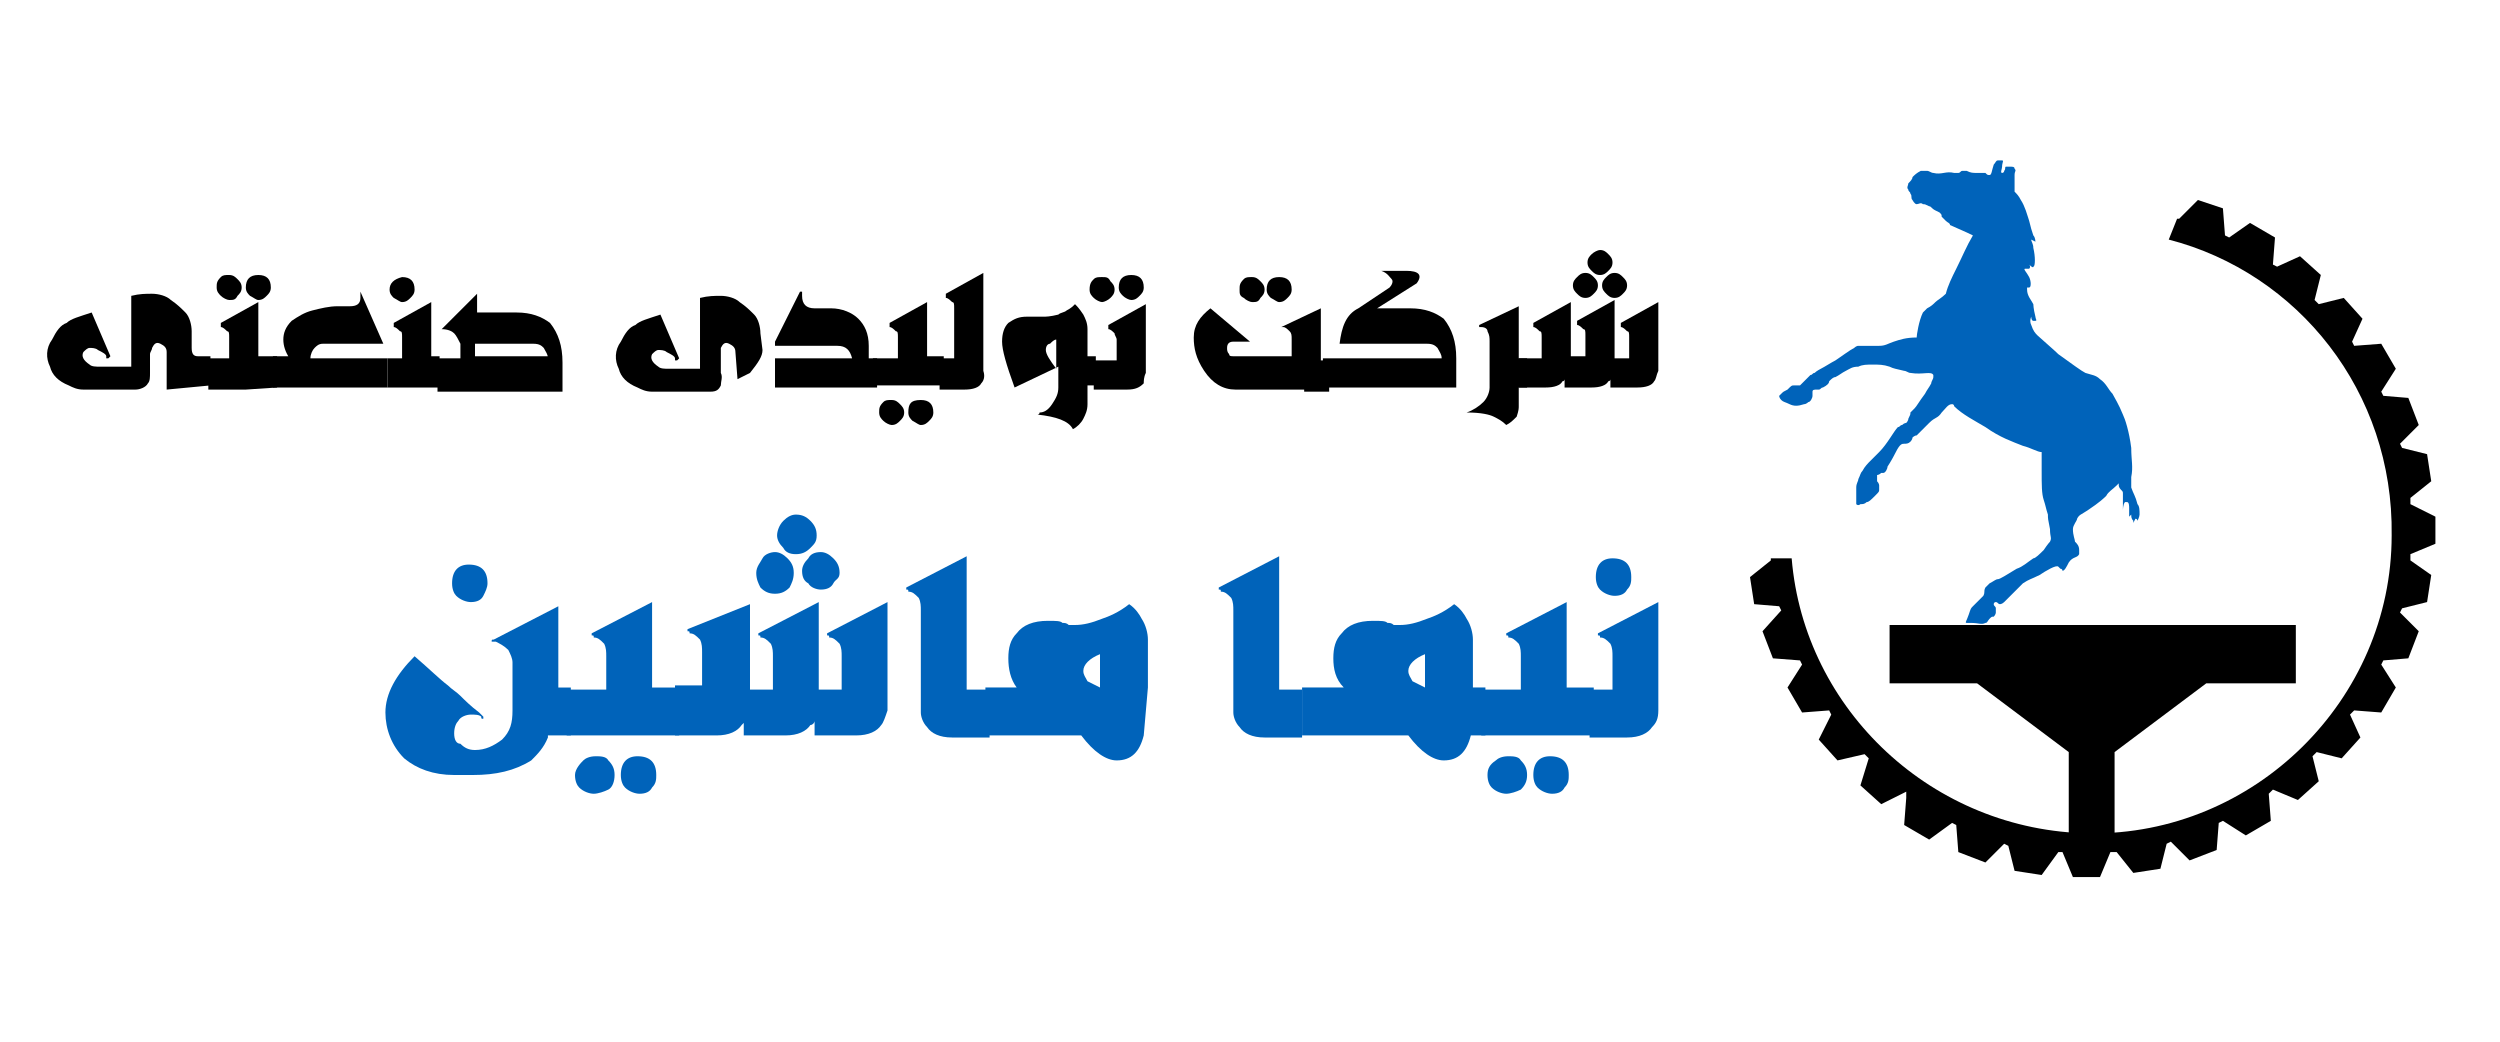
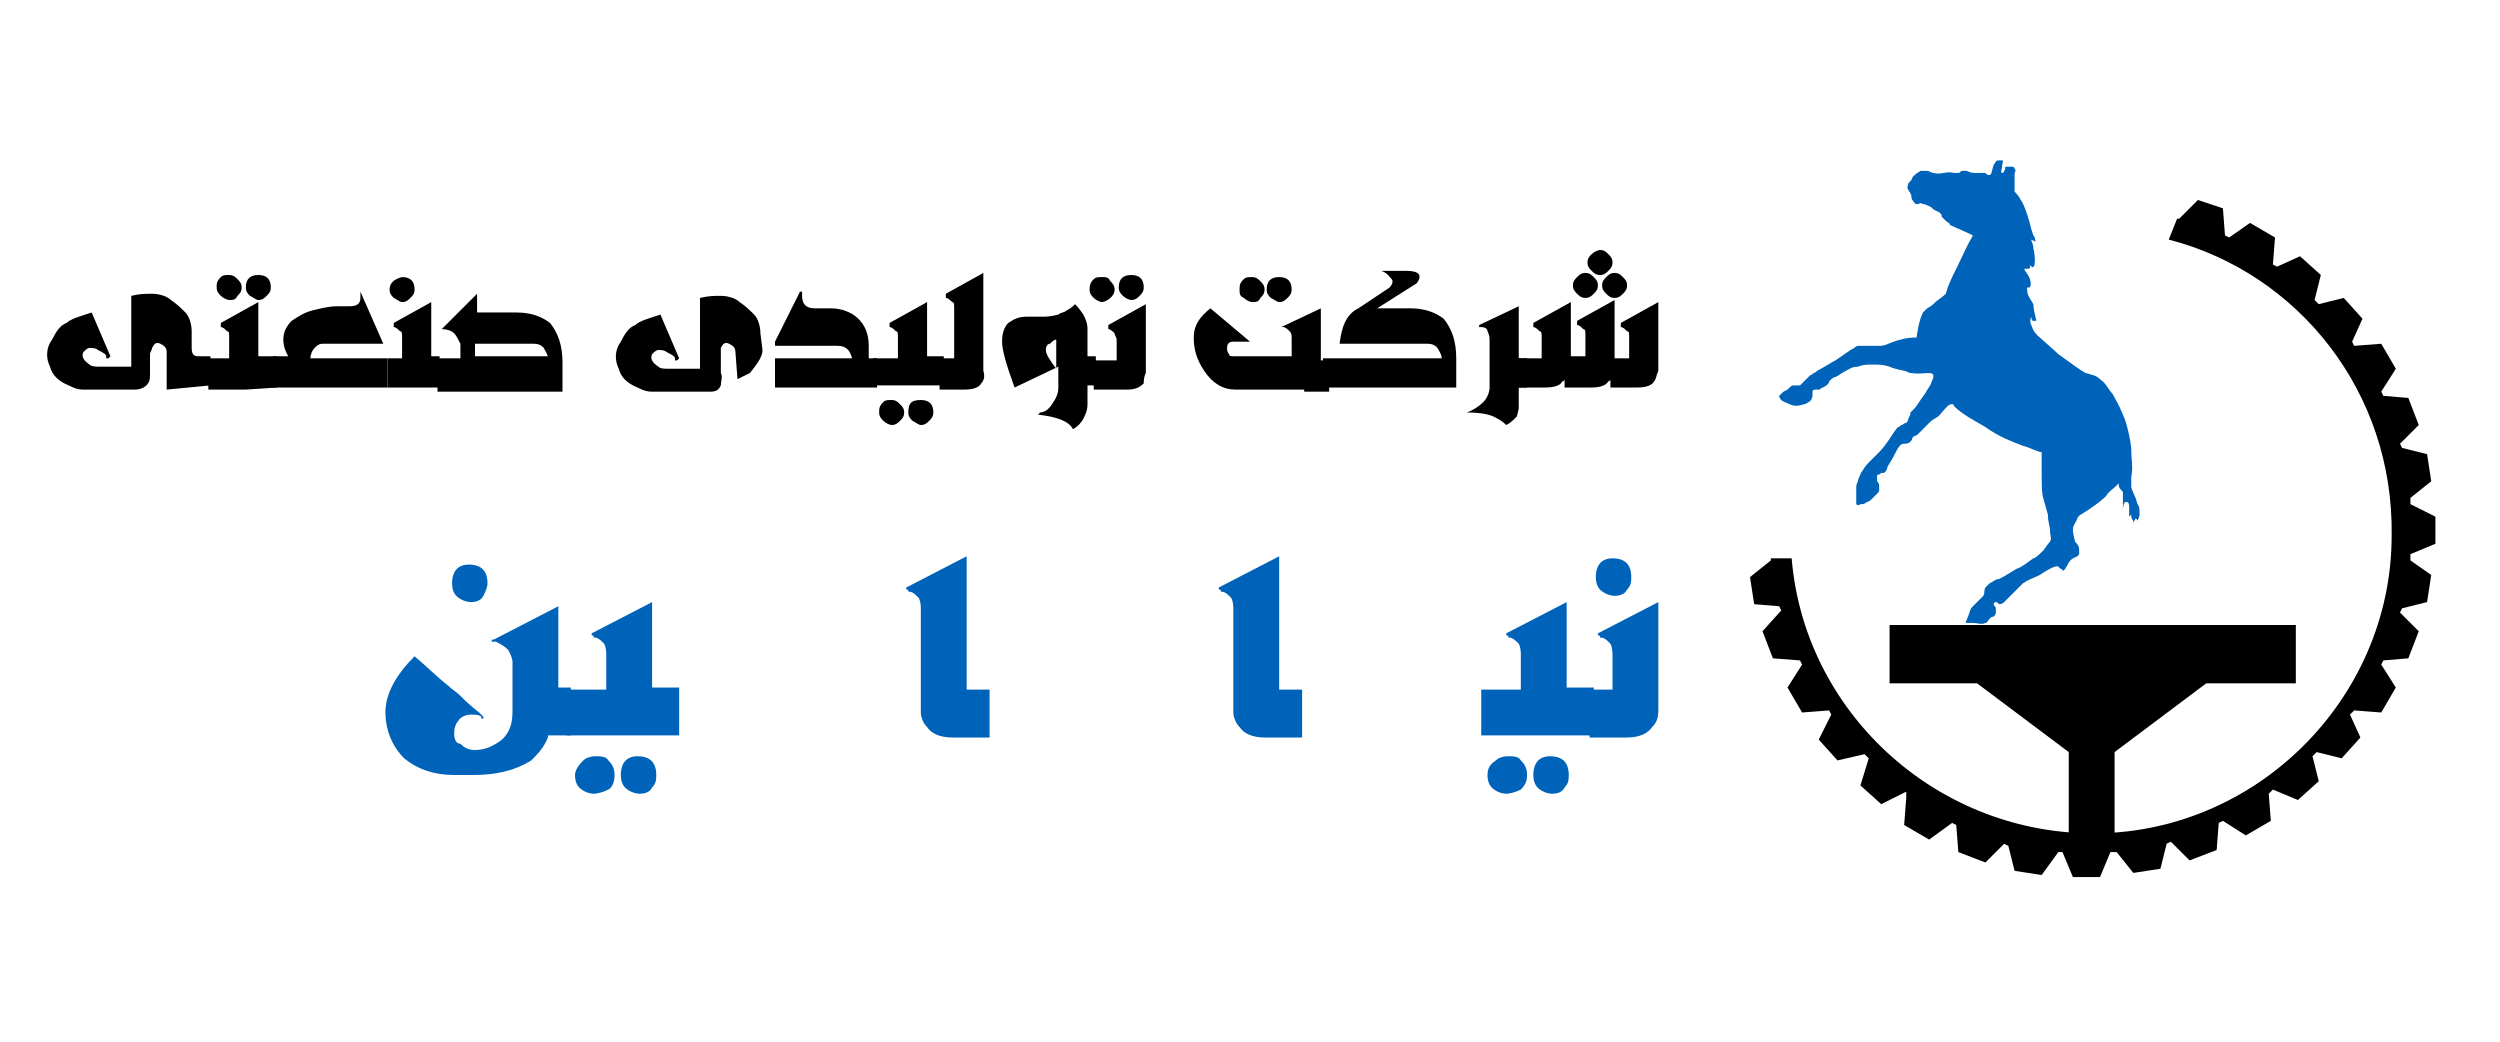
<svg xmlns="http://www.w3.org/2000/svg" version="1.1" id="Layer_1" x="0px" y="0px" width="120px" height="50px" viewBox="0 0 120 50" style="enable-background:new 0 0 120 50;" xml:space="preserve">
  <g>
    <g>
      <path style="fill:#0063BA;" d="M94.7,11.3c-0.3,0.5-0.5,1-0.8,1.6c-0.2,0.4-0.4,0.8-0.5,1.2c-0.2,0.2-0.4,0.3-0.5,0.4 c-0.1,0.1-0.2,0.2-0.4,0.3c0,0-0.1,0.1-0.2,0.2c-0.2,0.4-0.3,1.1-0.3,1.2c-0.5,0-0.8,0.1-1.1,0.2c-0.3,0.1-0.4,0.2-0.7,0.2 c-0.3,0-0.5,0-0.7,0c0,0-0.2,0-0.3,0c-0.1,0-0.2,0.1-0.2,0.1c-0.2,0.1-0.6,0.4-0.9,0.6c-0.2,0.1-0.5,0.3-0.7,0.4 c0,0-0.2,0.1-0.3,0.2c-0.1,0-0.1,0.1-0.2,0.1c0,0-0.1,0.1-0.3,0.3c-0.1,0.1-0.2,0.2-0.2,0.2c-0.1,0-0.1,0-0.3,0 c-0.1,0-0.1,0-0.3,0.2c-0.2,0.1-0.2,0.1-0.3,0.2c-0.1,0.1-0.1,0.1-0.1,0.1c0,0,0,0.1,0.1,0.2c0.1,0.1,0.2,0.1,0.4,0.2 c0.2,0.1,0.4,0.1,0.7,0c0.1,0,0.2-0.1,0.2-0.1c0.1,0,0.2-0.2,0.2-0.3c0-0.1,0-0.1,0-0.2c0-0.1,0.1-0.1,0.2-0.1c0.1,0,0.1,0,0.1,0 c0.1,0,0.1-0.1,0.2-0.1c0.2-0.1,0.3-0.2,0.3-0.3c0.1-0.1,0.2-0.2,0.3-0.2c0.2-0.1,0.3-0.2,0.5-0.3c0.2-0.1,0.3-0.2,0.6-0.2 c0.2-0.1,0.4-0.1,0.7-0.1c0.3,0,0.5,0,0.8,0.1c0.2,0.1,0.3,0.1,0.7,0.2c0.1,0,0.2,0.1,0.3,0.1c0.6,0.1,1-0.1,1.1,0.1 c0,0,0,0,0,0.1c0,0.1-0.1,0.2-0.1,0.3c-0.1,0.2-0.2,0.3-0.3,0.5c-0.3,0.4-0.4,0.6-0.5,0.7c0,0-0.1,0.1-0.2,0.2 c0,0.1,0,0.1-0.1,0.3c0,0.1-0.1,0.2-0.1,0.2c0,0-0.1,0-0.2,0.1c-0.1,0-0.1,0.1-0.2,0.1c-0.2,0.2-0.5,0.8-0.9,1.2 c-0.2,0.2-0.3,0.3-0.5,0.5c0,0-0.2,0.2-0.3,0.4c-0.1,0.1-0.1,0.2-0.2,0.4c0,0.1-0.1,0.2-0.1,0.4c0,0.2,0,0.3,0,0.5 c0,0.1,0,0.2,0,0.3c0.1,0.1,0.2,0,0.2,0c0.1,0,0.2,0,0.3-0.1c0.1,0,0.2-0.1,0.4-0.3c0.2-0.2,0.2-0.2,0.2-0.3c0-0.1,0-0.2,0-0.2 c0,0,0-0.1-0.1-0.2C90.1,23,90.1,23,90.1,23c0-0.1,0-0.1,0-0.2c0,0,0.1,0,0.2-0.1c0.1,0,0.1,0,0.1,0c0.1,0,0.2-0.2,0.2-0.3 c0,0,0.2-0.3,0.4-0.7c0.2-0.4,0.3-0.4,0.4-0.4c0.1,0,0.2,0,0.3-0.1c0.1-0.1,0.1-0.2,0.1-0.2c0,0,0.1-0.1,0.2-0.1 c0.3-0.3,0.4-0.4,0.6-0.6c0.3-0.3,0.4-0.2,0.6-0.5c0.2-0.2,0.3-0.4,0.5-0.4c0.1,0,0.1,0.1,0.1,0.1c0.4,0.4,1,0.7,1.5,1 c0.7,0.5,1.3,0.7,1.8,0.9c0.4,0.1,0.7,0.3,0.9,0.3c0,0.4,0,0.7,0,0.9c0,0.7,0,1.1,0.1,1.4c0.1,0.3,0.1,0.4,0.2,0.7 c0,0.2,0,0.2,0.1,0.7c0,0.4,0.1,0.4,0,0.6c0,0-0.1,0.1-0.3,0.4c-0.2,0.2-0.4,0.4-0.5,0.4c-0.3,0.2-0.5,0.4-0.8,0.5 c-0.5,0.3-0.8,0.5-0.9,0.5c-0.1,0-0.2,0.1-0.4,0.2c0,0-0.1,0.1-0.2,0.2c-0.1,0.2,0,0.2-0.1,0.4c0,0,0,0-0.3,0.3 c-0.2,0.2-0.2,0.2-0.2,0.2c-0.1,0.1-0.1,0.1-0.2,0.4c-0.1,0.3-0.2,0.4-0.1,0.4c0,0,0.1,0,0.2,0c0.4,0,0.5,0.1,0.7,0 c0.1,0,0.1-0.1,0.2-0.2c0.1-0.1,0.1-0.1,0.2-0.1c0.1-0.1,0.1-0.2,0.1-0.2c0-0.1,0-0.1,0-0.2c0-0.1-0.1-0.1-0.1-0.2 c0,0,0-0.1,0.1-0.1c0.1,0,0.1,0.1,0.2,0.1c0,0,0.1,0,0.2-0.1c0.1-0.1,0.2-0.2,0.2-0.2c0,0,0.1-0.1,0.3-0.3c0,0,0.2-0.2,0.4-0.4 c0.3-0.2,0.4-0.2,0.8-0.4c0.3-0.2,0.8-0.5,0.9-0.4c0,0,0,0,0.1,0.1c0.1,0,0.1,0.1,0.1,0.1c0.1,0,0.2-0.2,0.3-0.4 c0.2-0.3,0.4-0.2,0.5-0.4c0-0.1,0-0.1,0-0.2c0-0.2-0.1-0.3-0.2-0.4c0-0.1-0.1-0.3-0.1-0.6c0-0.2,0.2-0.4,0.2-0.5 c0.1-0.2,0.2-0.2,0.5-0.4c0.6-0.4,0.8-0.6,0.9-0.7c0.1-0.2,0.3-0.3,0.5-0.5c0,0,0.1-0.1,0.1-0.1c0,0,0,0.1,0,0.1 c0,0,0,0.1,0.1,0.2c0.1,0.1,0.1,0.1,0.1,0.2c0,0.1,0,0.1,0,0.2c0,0,0,0.1,0,0.4c0,0,0,0.2,0,0.2c0,0,0-0.3,0.1-0.4 c0,0,0.1,0,0.1,0c0.1,0,0.1,0.2,0.1,0.3c0,0.1,0,0.2,0,0.3c0,0,0,0.1,0,0.1c0,0,0.1-0.1,0.1-0.1c0,0.1,0,0.2,0.1,0.3 c0,0.1,0,0.1,0,0.1c0,0,0.1-0.2,0.1-0.2c0.1,0,0.1,0.1,0.1,0.1c0,0,0.1-0.2,0.1-0.3c0-0.2,0-0.4-0.1-0.5c-0.1-0.4-0.2-0.5-0.3-0.8 c0-0.2,0-0.3,0-0.5c0.1-0.5,0-0.8,0-1.4c-0.1-0.8-0.3-1.4-0.4-1.6c-0.2-0.5-0.4-0.8-0.5-1c-0.2-0.2-0.3-0.5-0.6-0.7 c-0.2-0.2-0.4-0.2-0.7-0.3c-0.2-0.1-0.6-0.4-1.3-0.9c0,0-0.2-0.2-1-0.9c-0.1-0.1-0.2-0.2-0.3-0.5c-0.1-0.2,0-0.4,0-0.4 c0,0,0,0.2,0.1,0.2c0,0,0.1,0,0.1,0c0.1,0,0-0.1,0-0.2c-0.1-0.4-0.1-0.6-0.1-0.6c-0.1-0.2-0.3-0.4-0.3-0.7c0,0,0-0.1,0-0.1 c0,0,0.1,0,0.1,0c0.1,0,0.1-0.3,0-0.5c-0.1-0.2-0.3-0.4-0.2-0.4c0,0,0.2,0,0.2,0c0.1-0.1,0-0.2,0-0.2c0,0,0.2,0.2,0.2,0.1 c0.1,0,0.1-0.5,0-0.9c0-0.2-0.1-0.3-0.1-0.4c0,0,0.2,0.1,0.2,0.1c0,0,0-0.2-0.1-0.3c-0.1-0.3-0.1-0.3-0.2-0.7 c-0.1-0.3-0.2-0.7-0.4-1c-0.1-0.2-0.2-0.3-0.3-0.4c0-0.2,0-0.3,0-0.4c0-0.1,0-0.3,0-0.4c0-0.2,0.1-0.2,0-0.3 c0-0.1-0.1-0.1-0.2-0.1c-0.1,0-0.1,0-0.2,0c-0.1,0,0,0.1-0.1,0.2c0,0.1-0.1,0.1-0.1,0.1c-0.1,0,0-0.2,0-0.3c0-0.2,0.1-0.3,0-0.3 c0,0-0.1,0-0.2,0c-0.1,0-0.1,0.1-0.2,0.2c-0.1,0.3-0.1,0.5-0.2,0.5c-0.1,0-0.1,0-0.2-0.1c-0.2,0-0.2,0-0.4,0c-0.2,0-0.3,0-0.5-0.1 c0,0-0.1,0-0.2,0c-0.1,0-0.1,0.1-0.2,0.1c-0.1,0-0.2,0-0.2,0c-0.4-0.1-0.6,0.1-1,0c-0.1,0-0.2-0.1-0.3-0.1c-0.1,0-0.2,0-0.3,0 c-0.2,0.1-0.3,0.2-0.4,0.3c0,0.1-0.1,0.2-0.2,0.3c0,0.1-0.1,0.2,0,0.3c0,0.1,0.1,0.1,0.1,0.2c0.1,0.1,0,0.2,0.1,0.3 c0,0,0.1,0.2,0.2,0.2c0.1,0,0.2-0.1,0.3,0c0.1,0,0.1,0,0.3,0.1c0.1,0,0.1,0.1,0.3,0.2c0.2,0.1,0.2,0.1,0.2,0.1 c0.1,0.1,0.1,0.1,0.1,0.2c0,0,0.1,0.1,0.2,0.2c0.1,0.1,0.2,0.1,0.2,0.2C94.5,11.2,94.5,11.2,94.7,11.3 C94.6,11.3,94.7,11.3,94.7,11.3z" />
      <polyline points="99.3,40.1 99.3,36.1 94.9,32.8 90.7,32.8 90.7,30 110.2,30 110.2,32.8 105.9,32.8 101.5,36.1 101.5,40.1 " />
      <path d="M104.1,11.5l0.4-1l0.1,0l0.9-0.9l0,0l1.2,0.4l0.1,1.3l0.2,0.1l1-0.7l1.2,0.7l-0.1,1.3l0.2,0.1l1.1-0.5l1,0.9l-0.3,1.2 l0.2,0.2l1.2-0.3l0.9,1l-0.5,1.1l0.1,0.2l1.3-0.1l0.7,1.2l-0.7,1.1l0.1,0.2l1.2,0.1l0.5,1.3l-0.9,0.9l0.1,0.2l1.2,0.3l0.2,1.3 l-1,0.8v0.3l1.2,0.6v1.3l-1.2,0.5l0,0.3l1,0.7l-0.2,1.3l-1.2,0.3l-0.1,0.2l0.9,0.9l-0.5,1.3l-1.2,0.1l-0.1,0.2l0.7,1.1l-0.7,1.2 l-1.3-0.1l-0.2,0.2l0.5,1.1l-0.9,1l-1.2-0.3l-0.2,0.2l0.3,1.2l-1,0.9l-1.2-0.5l-0.2,0.2l0.1,1.3l-1.2,0.7l-1.1-0.7l-0.2,0.1 l-0.1,1.3l-1.3,0.5l-0.9-0.9l-0.2,0.1l-0.3,1.2l-1.3,0.2l-0.8-1l-0.3,0l-0.5,1.2h-1.3l-0.5-1.2l-0.2,0l-0.8,1.1l-1.3-0.2l-0.3-1.2 l-0.2-0.1l-0.9,0.9l-1.3-0.5l-0.1-1.3l-0.2-0.1l-1.1,0.8l-1.2-0.7l0.1-1.3L91.5,38l-1.2,0.6l-1-0.9l0.4-1.3l-0.2-0.2l-1.3,0.3 l-0.9-1l0.6-1.2l-0.1-0.2l-1.3,0.1l-0.7-1.2l0.7-1.1l-0.1-0.2l-1.3-0.1l-0.5-1.3l0.9-1l-0.1-0.2L84.2,29L84,27.7l1-0.8v-0.1l1,0 c0.6,7.3,6.8,13.1,14.3,13.2c7.9,0.1,14.5-6.4,14.5-14.3C114.9,18.8,110.3,13.1,104.1,11.5L104.1,11.5" />
    </g>
    <g>
      <path d="M8,18.7v-1.8c0-0.2-0.1-0.3-0.3-0.4c-0.2-0.1-0.3,0-0.4,0.2c0,0.1-0.1,0.2-0.1,0.3l0,0.9c0,0.2,0,0.4-0.1,0.5 c-0.1,0.2-0.4,0.3-0.6,0.3l-2.5,0c-0.3,0-0.5-0.1-0.7-0.2c-0.5-0.2-0.8-0.5-0.9-0.9c-0.2-0.4-0.2-0.9,0.1-1.3 c0.2-0.4,0.4-0.7,0.7-0.8c0.2-0.2,0.6-0.3,1.2-0.5l0.9,2.1l-0.1,0.1l-0.1,0c0,0,0-0.1,0-0.1c0-0.1-0.2-0.2-0.4-0.3 c-0.1-0.1-0.3-0.1-0.4-0.1c-0.1,0-0.2,0.1-0.3,0.2c-0.1,0.2,0,0.4,0.3,0.6c0.1,0.1,0.3,0.1,0.5,0.1l1.5,0l0-3.4 c0.4-0.1,0.7-0.1,1-0.1c0.3,0,0.7,0.1,0.9,0.3c0.3,0.2,0.5,0.4,0.7,0.6c0.2,0.2,0.3,0.6,0.3,0.9l0,0.8c0,0.3,0.1,0.4,0.3,0.4h0.6 v1.4L8,18.7z" />
      <path d="M11.8,18.7c-0.1,0-0.2,0-0.3,0H10v-1.5h1v-1c0-0.2,0-0.3-0.1-0.3c-0.1-0.1-0.2-0.2-0.3-0.2c0,0,0-0.1,0-0.1v-0.1l1.8-1 v2.6h0.9v1.5L11.8,18.7L11.8,18.7z M10.4,13.8c0,0.2,0.1,0.3,0.2,0.4c0.1,0.1,0.3,0.2,0.4,0.2c0.2,0,0.3,0,0.4-0.2 c0.1-0.1,0.2-0.2,0.2-0.4c0-0.2-0.1-0.3-0.2-0.4c-0.1-0.1-0.2-0.2-0.4-0.2c-0.2,0-0.3,0-0.4,0.1C10.4,13.5,10.4,13.6,10.4,13.8z M11.8,13.8c0,0.2,0.1,0.3,0.2,0.4c0.2,0.1,0.3,0.2,0.4,0.2c0.2,0,0.3-0.1,0.4-0.2c0.1-0.1,0.2-0.2,0.2-0.4c0-0.4-0.2-0.6-0.6-0.6 C12,13.2,11.8,13.4,11.8,13.8z" />
      <path d="M13.9,17.2c-0.2-0.3-0.3-0.6-0.3-0.9c0-0.3,0.1-0.6,0.4-0.9c0.3-0.2,0.6-0.4,1-0.5c0.4-0.1,0.8-0.2,1.2-0.2h0.6 c0.3,0,0.5-0.1,0.5-0.4v-0.3l1.1,2.5h-2.9c-0.2,0-0.3,0.1-0.4,0.2s-0.2,0.3-0.2,0.5h3.7v1.4h-1.8c-0.2,0-0.7,0-1.5,0l0,0h-2.2 v-1.5H13.9z" />
      <path d="M18.6,18.7v-1.5h0.7v-1c0-0.2,0-0.3-0.1-0.3c-0.1-0.1-0.2-0.2-0.3-0.2c0,0,0-0.1,0-0.1v-0.1l1.8-1v2.6h0.4v1.5H18.6z M18.7,13.9c0,0.2,0.1,0.3,0.2,0.4c0.2,0.1,0.3,0.2,0.4,0.2c0.2,0,0.3-0.1,0.4-0.2c0.1-0.1,0.2-0.2,0.2-0.4c0-0.4-0.2-0.6-0.6-0.6 C18.9,13.4,18.7,13.6,18.7,13.9z" />
      <path d="M21,18.7l0-1.5l1.1,0c0-0.1,0-0.2,0-0.3c0-0.2,0-0.3,0-0.4c-0.1-0.2-0.2-0.4-0.3-0.5s-0.3-0.2-0.6-0.2l1.7-1.7v0.9h1.9 c0.7,0,1.2,0.2,1.6,0.5c0.4,0.5,0.6,1.1,0.6,1.9v1.4H21z M26.3,17.2c0-0.2-0.1-0.3-0.2-0.5c-0.1-0.1-0.2-0.2-0.5-0.2h-2.8v0.6 H26.3z" />
      <path d="M35.4,18.2l-0.1-1.3c0-0.2-0.1-0.3-0.3-0.4c-0.2-0.1-0.3,0-0.4,0.2c0,0.1,0,0.2,0,0.3l0,0.9c0.1,0.2,0,0.4,0,0.6 c-0.1,0.2-0.2,0.3-0.5,0.3l-2.8,0c-0.3,0-0.5-0.1-0.7-0.2c-0.5-0.2-0.8-0.5-0.9-0.9c-0.2-0.4-0.2-0.9,0.1-1.3 c0.2-0.4,0.4-0.7,0.7-0.8c0.2-0.2,0.6-0.3,1.2-0.5l0.9,2.1l-0.1,0.1l-0.1,0c0,0,0-0.1,0-0.1c0-0.1-0.2-0.2-0.4-0.3 c-0.1-0.1-0.3-0.1-0.4-0.1c-0.1,0-0.2,0.1-0.3,0.2c-0.1,0.2,0,0.4,0.3,0.6c0.1,0.1,0.3,0.1,0.5,0.1l1.5,0l0-3.4 c0.4-0.1,0.7-0.1,1-0.1c0.3,0,0.7,0.1,0.9,0.3c0.3,0.2,0.5,0.4,0.7,0.6c0.2,0.2,0.3,0.6,0.3,0.9l0.1,0.8c0,0.3-0.2,0.6-0.6,1.1 L35.4,18.2C35.4,18.2,35.4,18.2,35.4,18.2z" />
      <path d="M41.6,17.2h0.5v1.4h-4.9v-1.4h3.7c-0.1-0.4-0.3-0.6-0.7-0.6h-3v-0.2l1.2-2.4h0.1v0v0.2c0,0.4,0.2,0.6,0.6,0.6h0.8 c0.5,0,1,0.2,1.3,0.5c0.3,0.3,0.5,0.7,0.5,1.3V17.2z" />
      <path d="M41.9,18.7v-1.5h1.2v-1c0-0.2,0-0.3-0.1-0.3c-0.1-0.1-0.2-0.2-0.3-0.2c0,0,0-0.1,0-0.1v-0.1l1.8-1v2.6l0.8,0v1.4H41.9z M42.2,19.8c0,0.2,0.1,0.3,0.2,0.4c0.1,0.1,0.3,0.2,0.4,0.2c0.2,0,0.3-0.1,0.4-0.2c0.1-0.1,0.2-0.2,0.2-0.4c0-0.2-0.1-0.3-0.2-0.4 c-0.1-0.1-0.2-0.2-0.4-0.2c-0.2,0-0.3,0-0.4,0.1C42.2,19.5,42.2,19.6,42.2,19.8z M43.6,19.8c0,0.2,0.1,0.3,0.2,0.4 c0.2,0.1,0.3,0.2,0.4,0.2c0.2,0,0.3-0.1,0.4-0.2c0.1-0.1,0.2-0.2,0.2-0.4c0-0.4-0.2-0.6-0.6-0.6C43.7,19.2,43.6,19.4,43.6,19.8z" />
      <path d="M47.1,18.4c-0.1,0.2-0.4,0.3-0.8,0.3h-1.2v-1.5h0.7v-2.4c0-0.2,0-0.3-0.1-0.3c-0.1-0.1-0.2-0.2-0.3-0.2c0,0,0-0.1,0-0.1 v-0.1l1.8-1v4.7C47.3,18.1,47.2,18.3,47.1,18.4z" />
      <path d="M52.2,19.4c0,0.3-0.1,0.5-0.2,0.7c-0.1,0.2-0.3,0.4-0.5,0.5c-0.2-0.4-0.8-0.6-1.7-0.7c0,0,0.1,0,0.1-0.1 c0.2,0,0.4-0.1,0.6-0.4s0.3-0.5,0.3-0.8v-1l-2.1,1c-0.4-1.1-0.6-1.8-0.6-2.2c0-0.4,0.1-0.7,0.3-0.9c0.3-0.2,0.5-0.3,0.9-0.3 c0,0,0.1,0,0.2,0c0.1,0,0.2,0,0.2,0c0.1,0,0.1,0,0.2,0c0.1,0,0.2,0,0.2,0c0.1,0,0.3,0,0.7-0.1c0.1-0.1,0.3-0.1,0.4-0.2 c0.2-0.1,0.3-0.2,0.4-0.3c0.1,0.1,0.2,0.2,0.4,0.5c0.1,0.2,0.2,0.4,0.2,0.7v1.3h0.4v1.4h-0.4V19.4z M50.2,16.8 c0,0.2,0.2,0.5,0.5,0.9v-1.4c-0.1,0-0.2,0.1-0.3,0.2C50.3,16.5,50.2,16.6,50.2,16.8z" />
      <path d="M52.5,13.4c0.1-0.1,0.2-0.1,0.4-0.1c0.2,0,0.3,0,0.4,0.2c0.1,0.1,0.2,0.2,0.2,0.4c0,0.2-0.1,0.3-0.2,0.4 c-0.1,0.1-0.3,0.2-0.4,0.2c-0.1,0-0.3-0.1-0.4-0.2c-0.1-0.1-0.2-0.2-0.2-0.4C52.3,13.6,52.4,13.5,52.5,13.4z M55,17.9v-3.3l-1.8,1 v0.1c0,0,0,0,0,0.1c0.1,0,0.2,0.1,0.3,0.2c0,0.1,0.1,0.2,0.1,0.3v1h-1.1v1.4l1.6,0c0.4,0,0.6-0.1,0.8-0.3 C54.9,18.3,54.9,18.1,55,17.9z M54.3,13.2c0.4,0,0.6,0.2,0.6,0.6c0,0.2-0.1,0.3-0.2,0.4c-0.1,0.1-0.2,0.2-0.4,0.2 c-0.1,0-0.3-0.1-0.4-0.2c-0.1-0.1-0.2-0.2-0.2-0.4C53.7,13.4,53.9,13.2,54.3,13.2z" />
      <path d="M62.6,18.7C62.6,18.7,62.5,18.7,62.6,18.7l-3.3,0c-0.6,0-1.1-0.3-1.5-0.9s-0.5-1.1-0.5-1.6c0-0.6,0.3-1,0.8-1.4l1.9,1.6 c0,0,0,0,0,0c0,0,0,0,0,0c0,0,0,0,0,0h-0.8c-0.2,0-0.3,0.1-0.3,0.3c0,0.1,0,0.2,0.1,0.3c0,0.1,0.1,0.1,0.2,0.1H62v-0.8 c0-0.2,0-0.3-0.1-0.4c-0.1-0.1-0.2-0.2-0.3-0.2c0,0,0,0-0.1,0l0,0c0,0,0,0,0,0l1.9-0.9v2.5h0.4v1.5H62.6z M59.5,13.9 c0,0.2,0,0.3,0.2,0.4c0.1,0.1,0.3,0.2,0.4,0.2c0.2,0,0.3,0,0.4-0.2c0.1-0.1,0.2-0.2,0.2-0.4c0-0.2-0.1-0.3-0.2-0.4 c-0.1-0.1-0.2-0.2-0.4-0.2c-0.2,0-0.3,0-0.4,0.1C59.5,13.6,59.5,13.7,59.5,13.9z M60.8,13.9c0,0.2,0.1,0.3,0.2,0.4 c0.2,0.1,0.3,0.2,0.4,0.2c0.2,0,0.3-0.1,0.4-0.2s0.2-0.2,0.2-0.4c0-0.4-0.2-0.6-0.6-0.6C61,13.3,60.8,13.5,60.8,13.9z" />
      <path d="M65.2,14.8l1.5-1c0.1-0.1,0.2-0.3,0.1-0.4s-0.2-0.3-0.5-0.4h1.2c0.6,0,0.8,0.2,0.5,0.6l-1.9,1.2h1.6 c0.7,0,1.2,0.2,1.6,0.5c0.4,0.5,0.6,1.1,0.6,1.9v1.4l-6.4,0l0-1.4h5.7c0-0.2-0.1-0.3-0.2-0.5c-0.1-0.1-0.2-0.2-0.5-0.2l-4.2,0 C64.4,15.7,64.6,15.1,65.2,14.8L65.2,14.8z" />
      <path d="M73.3,17.2v1.4h-0.4v0.9c0,0.1,0,0.2-0.1,0.5c-0.2,0.2-0.3,0.3-0.5,0.4c-0.2-0.2-0.4-0.3-0.6-0.4 c-0.2-0.1-0.6-0.2-1.3-0.2c0.3-0.1,0.6-0.3,0.8-0.5c0.2-0.2,0.3-0.5,0.3-0.7v-2.2c0-0.2,0-0.3-0.1-0.5c0-0.1-0.1-0.2-0.3-0.2H71 v-0.1l1.9-0.9v2.5H73.3z" />
      <path d="M77.5,17.2L77.5,17.2l0.7,0v-1c0-0.2,0-0.3-0.1-0.3c-0.1-0.1-0.2-0.2-0.3-0.2c0,0,0-0.1,0-0.1v-0.1l1.8-1v3.3 c-0.1,0.2-0.1,0.4-0.2,0.5c-0.1,0.2-0.4,0.3-0.8,0.3h-1.3v-0.4c0,0.1-0.1,0.1-0.1,0.1c-0.1,0.2-0.4,0.3-0.8,0.3h-1.3v-0.4 c0,0,0,0.1-0.1,0.1c-0.1,0.2-0.4,0.3-0.8,0.3h-1.3v-0.5l0-0.9H74v-1c0-0.2,0-0.3-0.1-0.3c-0.1-0.1-0.2-0.2-0.3-0.2 c0,0,0-0.1,0-0.1v-0.1l1.8-1v2.6h0.7v-1c0-0.2,0-0.3-0.1-0.3c-0.1-0.1-0.2-0.2-0.3-0.2c0,0,0-0.1,0-0.1v-0.1l1.8-1V17.2 C77.5,17.2,77.5,17.2,77.5,17.2z M76.7,13.7c0-0.2-0.1-0.3-0.2-0.4c-0.1-0.1-0.2-0.2-0.4-0.2c-0.2,0-0.3,0.1-0.4,0.2 c-0.1,0.1-0.2,0.2-0.2,0.4c0,0.2,0.1,0.3,0.2,0.4c0.1,0.1,0.2,0.2,0.4,0.2c0.2,0,0.3-0.1,0.4-0.2C76.6,14,76.7,13.9,76.7,13.7z M77.2,13c-0.1,0.1-0.2,0.2-0.4,0.2c-0.2,0-0.3-0.1-0.4-0.2c-0.1-0.1-0.2-0.2-0.2-0.4c0-0.2,0.1-0.3,0.2-0.4 c0.1-0.1,0.3-0.2,0.4-0.2c0.2,0,0.3,0.1,0.4,0.2c0.1,0.1,0.2,0.2,0.2,0.4S77.3,12.9,77.2,13z M78.1,13.7c0-0.2-0.1-0.3-0.2-0.4 c-0.1-0.1-0.2-0.2-0.4-0.2c-0.2,0-0.3,0.1-0.4,0.2c-0.1,0.1-0.2,0.2-0.2,0.4c0,0.2,0.1,0.3,0.2,0.4c0.1,0.1,0.2,0.2,0.4,0.2 c0.2,0,0.3-0.1,0.4-0.2C78,14,78.1,13.9,78.1,13.7z" />
    </g>
    <g>
      <path style="fill:#0063BA;" d="M26.3,35.4c-0.2,0.5-0.5,0.8-0.8,1.1c-0.8,0.5-1.7,0.7-2.8,0.7h-0.9c-1,0-1.8-0.3-2.4-0.8 c-0.6-0.6-0.9-1.4-0.9-2.2c0-0.9,0.5-1.8,1.4-2.7c0.7,0.6,1.2,1.1,1.6,1.4c0.2,0.2,0.4,0.3,0.6,0.5c0.2,0.2,0.5,0.5,0.9,0.8 c0.1,0.1,0.2,0.2,0.2,0.2v0.1c-0.1,0-0.1,0-0.1-0.1c-0.1-0.1-0.3-0.1-0.5-0.1c-0.2,0-0.5,0.1-0.6,0.3c-0.1,0.1-0.2,0.3-0.2,0.6 c0,0.3,0.1,0.5,0.3,0.5c0.2,0.2,0.4,0.3,0.7,0.3c0.5,0,0.9-0.2,1.3-0.5c0.4-0.4,0.5-0.8,0.5-1.4v-2.3c0-0.2-0.1-0.4-0.2-0.6 c-0.2-0.2-0.4-0.3-0.6-0.4h-0.2c0-0.1,0-0.1,0.1-0.1l3.1-1.6v3.9h0.6v2.3H26.3z M21.7,28c0,0.3,0.1,0.5,0.2,0.6 c0.2,0.2,0.5,0.3,0.7,0.3c0.3,0,0.5-0.1,0.6-0.3s0.2-0.4,0.2-0.6c0-0.6-0.3-0.9-0.9-0.9C22,27.1,21.7,27.4,21.7,28z" />
      <path style="fill:#0063BA;" d="M27.2,35.4v-2.3h1.9v-1.6c0-0.2,0-0.4-0.1-0.6c-0.2-0.2-0.3-0.3-0.5-0.3c0-0.1,0-0.1-0.1-0.1v-0.1 l2.9-1.5v4.1l1.3,0v2.3H27.2z M27.6,37.2c0,0.3,0.1,0.5,0.2,0.6c0.2,0.2,0.5,0.3,0.7,0.3c0.2,0,0.5-0.1,0.7-0.2s0.3-0.4,0.3-0.7 c0-0.3-0.1-0.5-0.3-0.7c-0.1-0.2-0.4-0.2-0.6-0.2c-0.3,0-0.5,0.1-0.6,0.2S27.6,36.9,27.6,37.2z M29.8,37.2c0,0.3,0.1,0.5,0.2,0.6 c0.2,0.2,0.5,0.3,0.7,0.3c0.3,0,0.5-0.1,0.6-0.3c0.2-0.2,0.2-0.4,0.2-0.6c0-0.6-0.3-0.9-0.9-0.9C30.1,36.3,29.8,36.6,29.8,37.2z" />
-       <path style="fill:#0063BA;" d="M39.3,33.1L39.3,33.1l1.1,0v-1.6c0-0.2,0-0.4-0.1-0.6c-0.2-0.2-0.3-0.3-0.5-0.3 c0-0.1,0-0.1-0.1-0.1v-0.1l2.9-1.5v5.2c-0.1,0.3-0.2,0.6-0.3,0.7c-0.2,0.3-0.6,0.5-1.2,0.5h-2v-0.7c0,0.1-0.1,0.2-0.2,0.2 c-0.2,0.3-0.6,0.5-1.2,0.5h-2v-0.6c0,0-0.1,0.1-0.1,0.1c-0.2,0.3-0.6,0.5-1.2,0.5h-2v-0.9l0-1.5h1.3v-1.6c0-0.2,0-0.4-0.1-0.6 c-0.2-0.2-0.3-0.3-0.5-0.3c0-0.1,0-0.1-0.1-0.1v-0.1L36,29v4.1h1.1v-1.6c0-0.2,0-0.4-0.1-0.6c-0.2-0.2-0.3-0.3-0.5-0.3 c0-0.1,0-0.1-0.1-0.1v-0.1l2.9-1.5V33.1C39.3,33.1,39.3,33.1,39.3,33.1z M38.1,27.5c0-0.3-0.1-0.5-0.3-0.7s-0.4-0.3-0.6-0.3 c-0.2,0-0.5,0.1-0.6,0.3s-0.3,0.4-0.3,0.7c0,0.3,0.1,0.5,0.2,0.7c0.2,0.2,0.4,0.3,0.7,0.3c0.3,0,0.5-0.1,0.7-0.3 C38,28,38.1,27.8,38.1,27.5z M38.9,26.3c-0.2,0.2-0.4,0.3-0.7,0.3c-0.3,0-0.5-0.1-0.6-0.3c-0.2-0.2-0.3-0.4-0.3-0.6 s0.1-0.5,0.3-0.7s0.4-0.3,0.6-0.3c0.3,0,0.5,0.1,0.7,0.3s0.3,0.4,0.3,0.7S39.1,26.1,38.9,26.3z M40.3,27.5c0-0.3-0.1-0.5-0.3-0.7 s-0.4-0.3-0.6-0.3c-0.3,0-0.5,0.1-0.6,0.3c-0.2,0.2-0.3,0.4-0.3,0.6c0,0.3,0.1,0.5,0.3,0.6c0.1,0.2,0.4,0.3,0.6,0.3 c0.3,0,0.5-0.1,0.6-0.3S40.3,27.8,40.3,27.5z" />
      <path style="fill:#0063BA;" d="M44.2,29.3c0-0.2,0-0.4-0.1-0.6c-0.2-0.2-0.3-0.3-0.5-0.3c0-0.1,0-0.1-0.1-0.1v-0.1l2.9-1.5v6.4 h1.1v2.3h-1.8c-0.6,0-1-0.2-1.2-0.5c-0.2-0.2-0.3-0.5-0.3-0.7V29.3z" />
-       <path style="fill:#0063BA;" d="M48.4,31.6c0-0.5,0.1-0.9,0.4-1.2c0.3-0.4,0.8-0.6,1.5-0.6c0.4,0,0.6,0,0.7,0.1 c0.1,0,0.2,0,0.3,0.1c0.1,0,0.2,0,0.3,0c0.4,0,0.8-0.1,1.3-0.3c0.3-0.1,0.8-0.3,1.3-0.7c0.3,0.2,0.5,0.5,0.6,0.7 c0.2,0.3,0.3,0.7,0.3,1v2.3l-0.2,2.3c-0.2,0.8-0.6,1.2-1.3,1.2c-0.5,0-1.1-0.4-1.7-1.2l-4.6,0l0-2.3h1.5 C48.5,32.6,48.4,32.1,48.4,31.6z M52.8,31.4c-0.5,0.2-0.8,0.5-0.8,0.8c0,0.2,0.1,0.3,0.2,0.5c0.4,0.2,0.6,0.3,0.6,0.3V31.4z" />
      <path style="fill:#0063BA;" d="M59.2,29.3c0-0.2,0-0.4-0.1-0.6c-0.2-0.2-0.3-0.3-0.5-0.3c0-0.1,0-0.1-0.1-0.1v-0.1l2.9-1.5v6.4 h1.1v2.3h-1.8c-0.6,0-1-0.2-1.2-0.5c-0.2-0.2-0.3-0.5-0.3-0.7V29.3z" />
-       <path style="fill:#0063BA;" d="M64,31.6c0-0.5,0.1-0.9,0.4-1.2c0.3-0.4,0.8-0.6,1.5-0.6c0.4,0,0.6,0,0.7,0.1c0.1,0,0.2,0,0.3,0.1 c0.1,0,0.2,0,0.3,0c0.4,0,0.8-0.1,1.3-0.3c0.3-0.1,0.8-0.3,1.3-0.7c0.3,0.2,0.5,0.5,0.6,0.7c0.2,0.3,0.3,0.7,0.3,1v2.3h0.6v2.3 h-0.7c-0.2,0.8-0.6,1.2-1.3,1.2c-0.5,0-1.1-0.4-1.7-1.2h-5.1l0-2.3h2C64.1,32.6,64,32.1,64,31.6z M68.4,31.4 c-0.5,0.2-0.8,0.5-0.8,0.8c0,0.2,0.1,0.3,0.2,0.5c0.4,0.2,0.6,0.3,0.6,0.3V31.4z" />
      <path style="fill:#0063BA;" d="M71.1,35.4v-2.3h1.9v-1.6c0-0.2,0-0.4-0.1-0.6c-0.2-0.2-0.3-0.3-0.5-0.3c0-0.1,0-0.1-0.1-0.1v-0.1 l2.9-1.5v4.1l1.3,0v2.3H71.1z M71.4,37.2c0,0.3,0.1,0.5,0.2,0.6c0.2,0.2,0.5,0.3,0.7,0.3c0.2,0,0.5-0.1,0.7-0.2 c0.2-0.2,0.3-0.4,0.3-0.7c0-0.3-0.1-0.5-0.3-0.7c-0.1-0.2-0.4-0.2-0.6-0.2c-0.3,0-0.5,0.1-0.6,0.2C71.5,36.7,71.4,36.9,71.4,37.2z M73.6,37.2c0,0.3,0.1,0.5,0.2,0.6c0.2,0.2,0.5,0.3,0.7,0.3c0.3,0,0.5-0.1,0.6-0.3c0.2-0.2,0.2-0.4,0.2-0.6c0-0.6-0.3-0.9-0.9-0.9 C73.9,36.3,73.6,36.6,73.6,37.2z" />
      <path style="fill:#0063BA;" d="M79.3,34.9c-0.2,0.3-0.6,0.5-1.2,0.5h-1.8v-2.3h1.1v-1.6c0-0.2,0-0.4-0.1-0.6 c-0.2-0.2-0.3-0.3-0.5-0.3c0-0.1,0-0.1-0.1-0.1v-0.1l2.9-1.5v5.2C79.6,34.5,79.5,34.7,79.3,34.9z M76.6,27.7 c0,0.3,0.1,0.5,0.2,0.6c0.2,0.2,0.5,0.3,0.7,0.3c0.3,0,0.5-0.1,0.6-0.3c0.2-0.2,0.2-0.4,0.2-0.6c0-0.6-0.3-0.9-0.9-0.9 C76.9,26.8,76.6,27.1,76.6,27.7z" />
    </g>
  </g>
</svg>